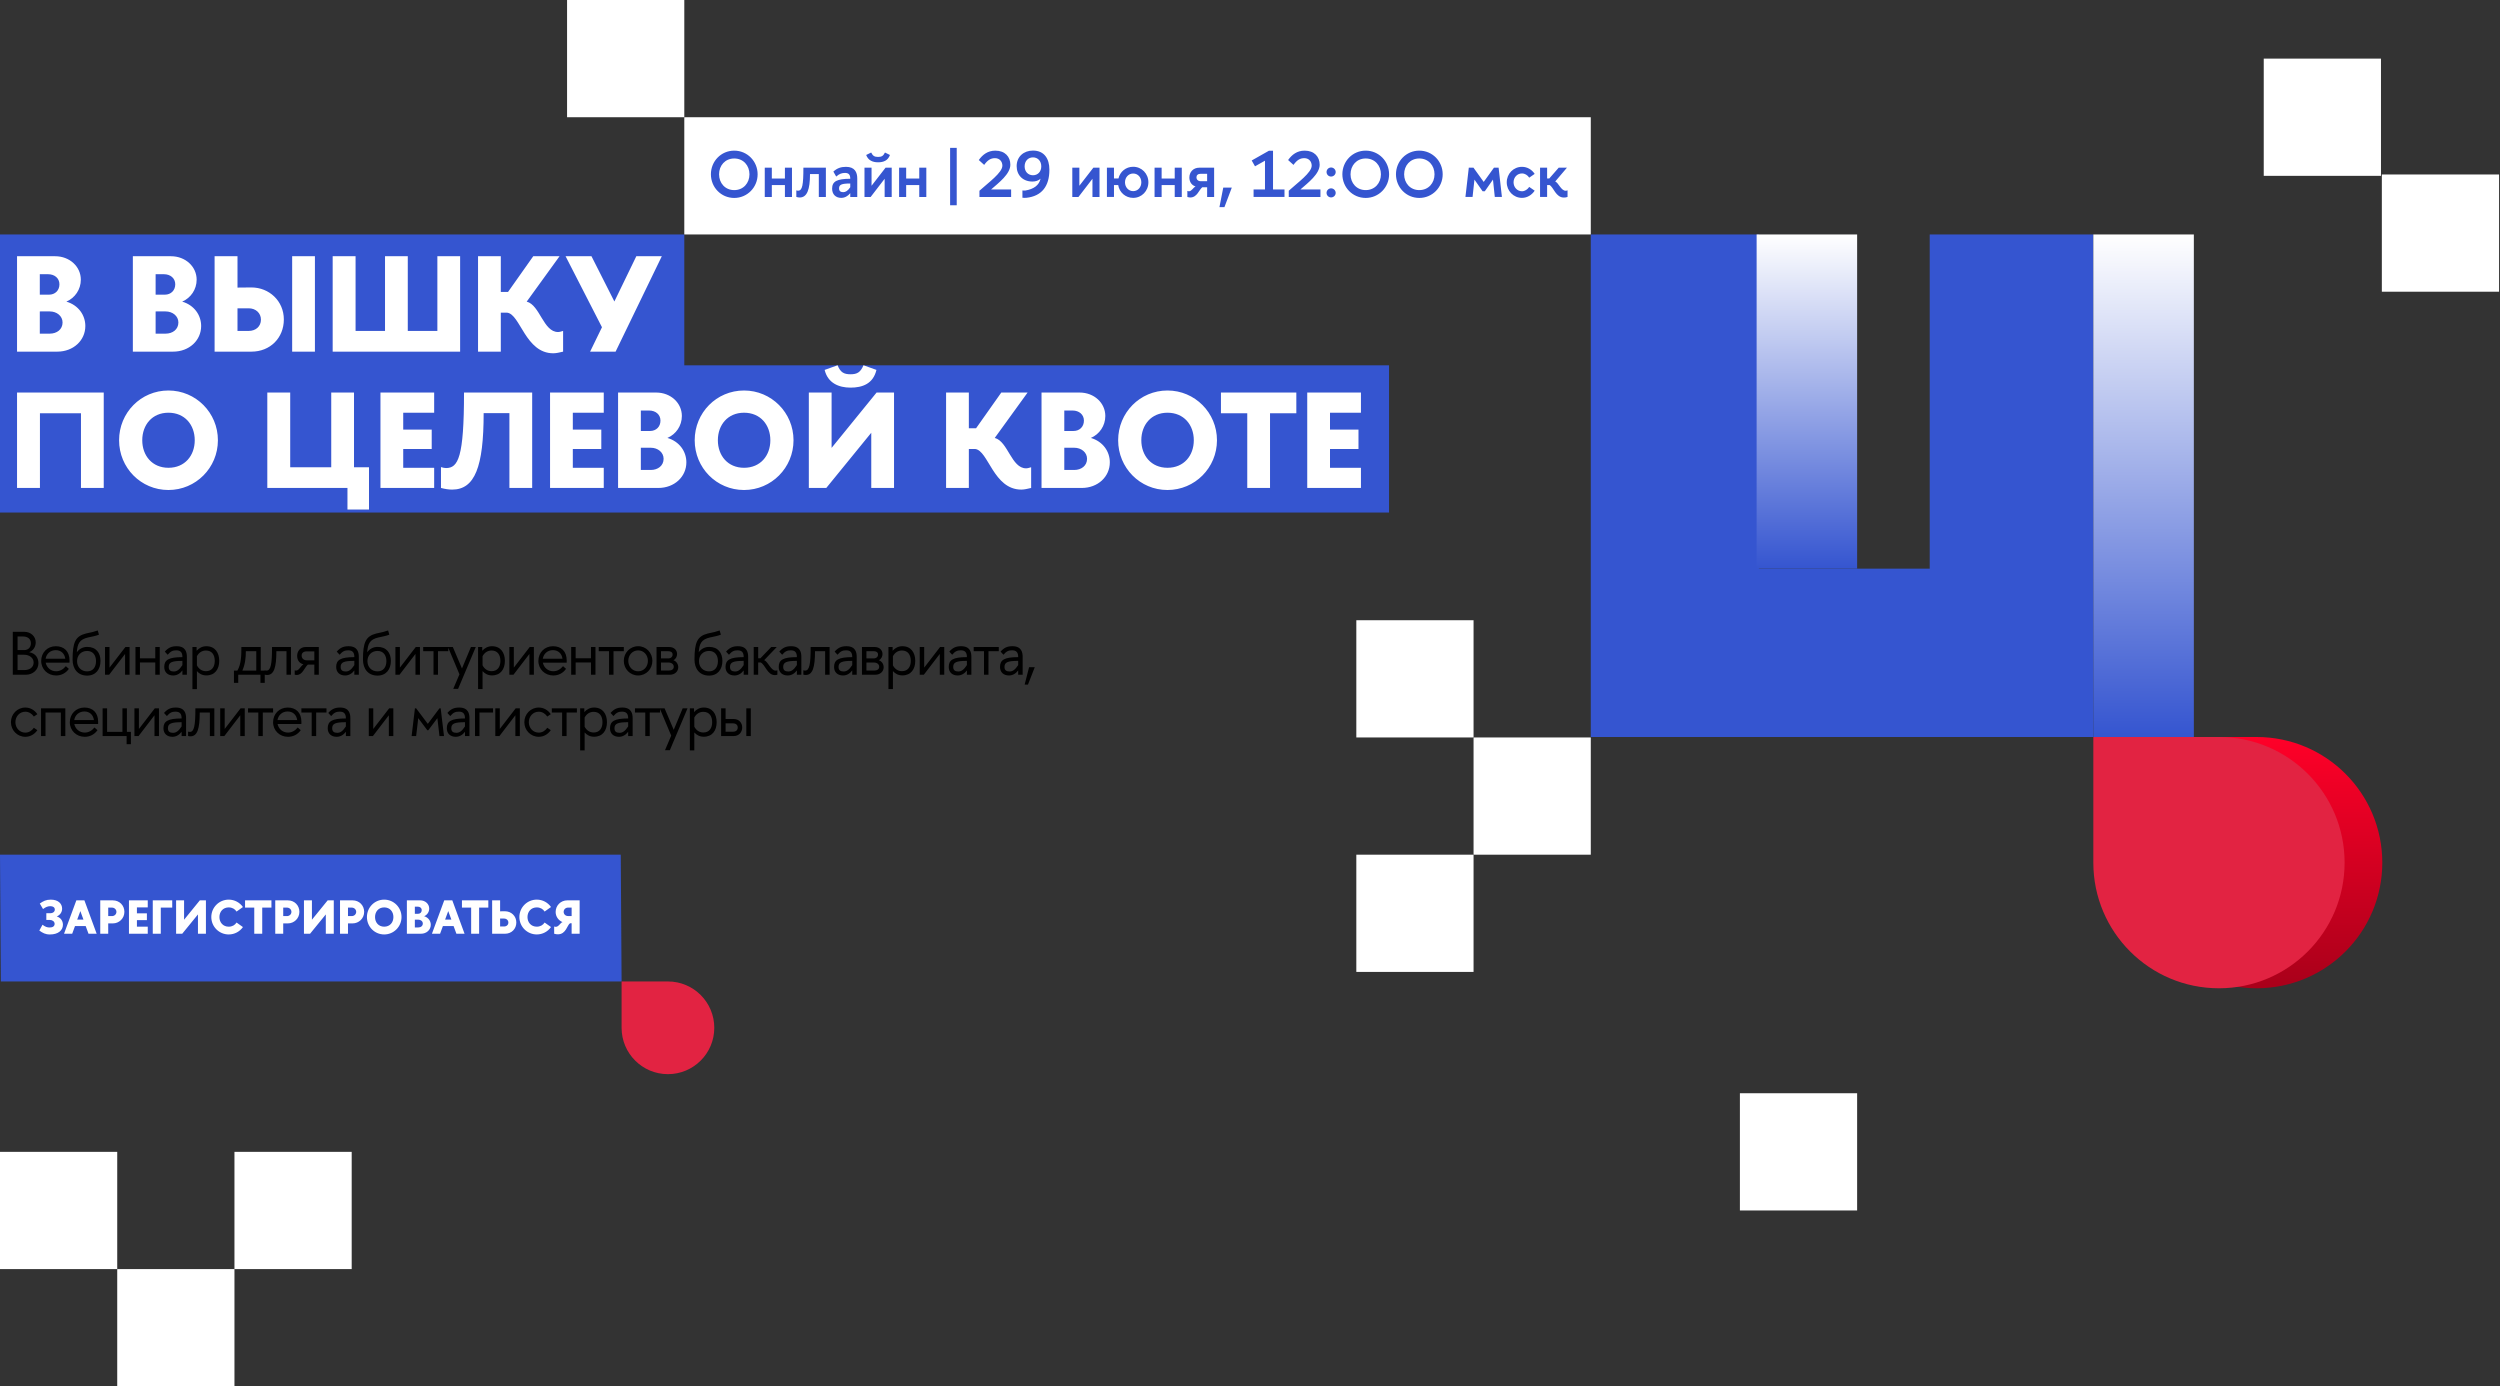
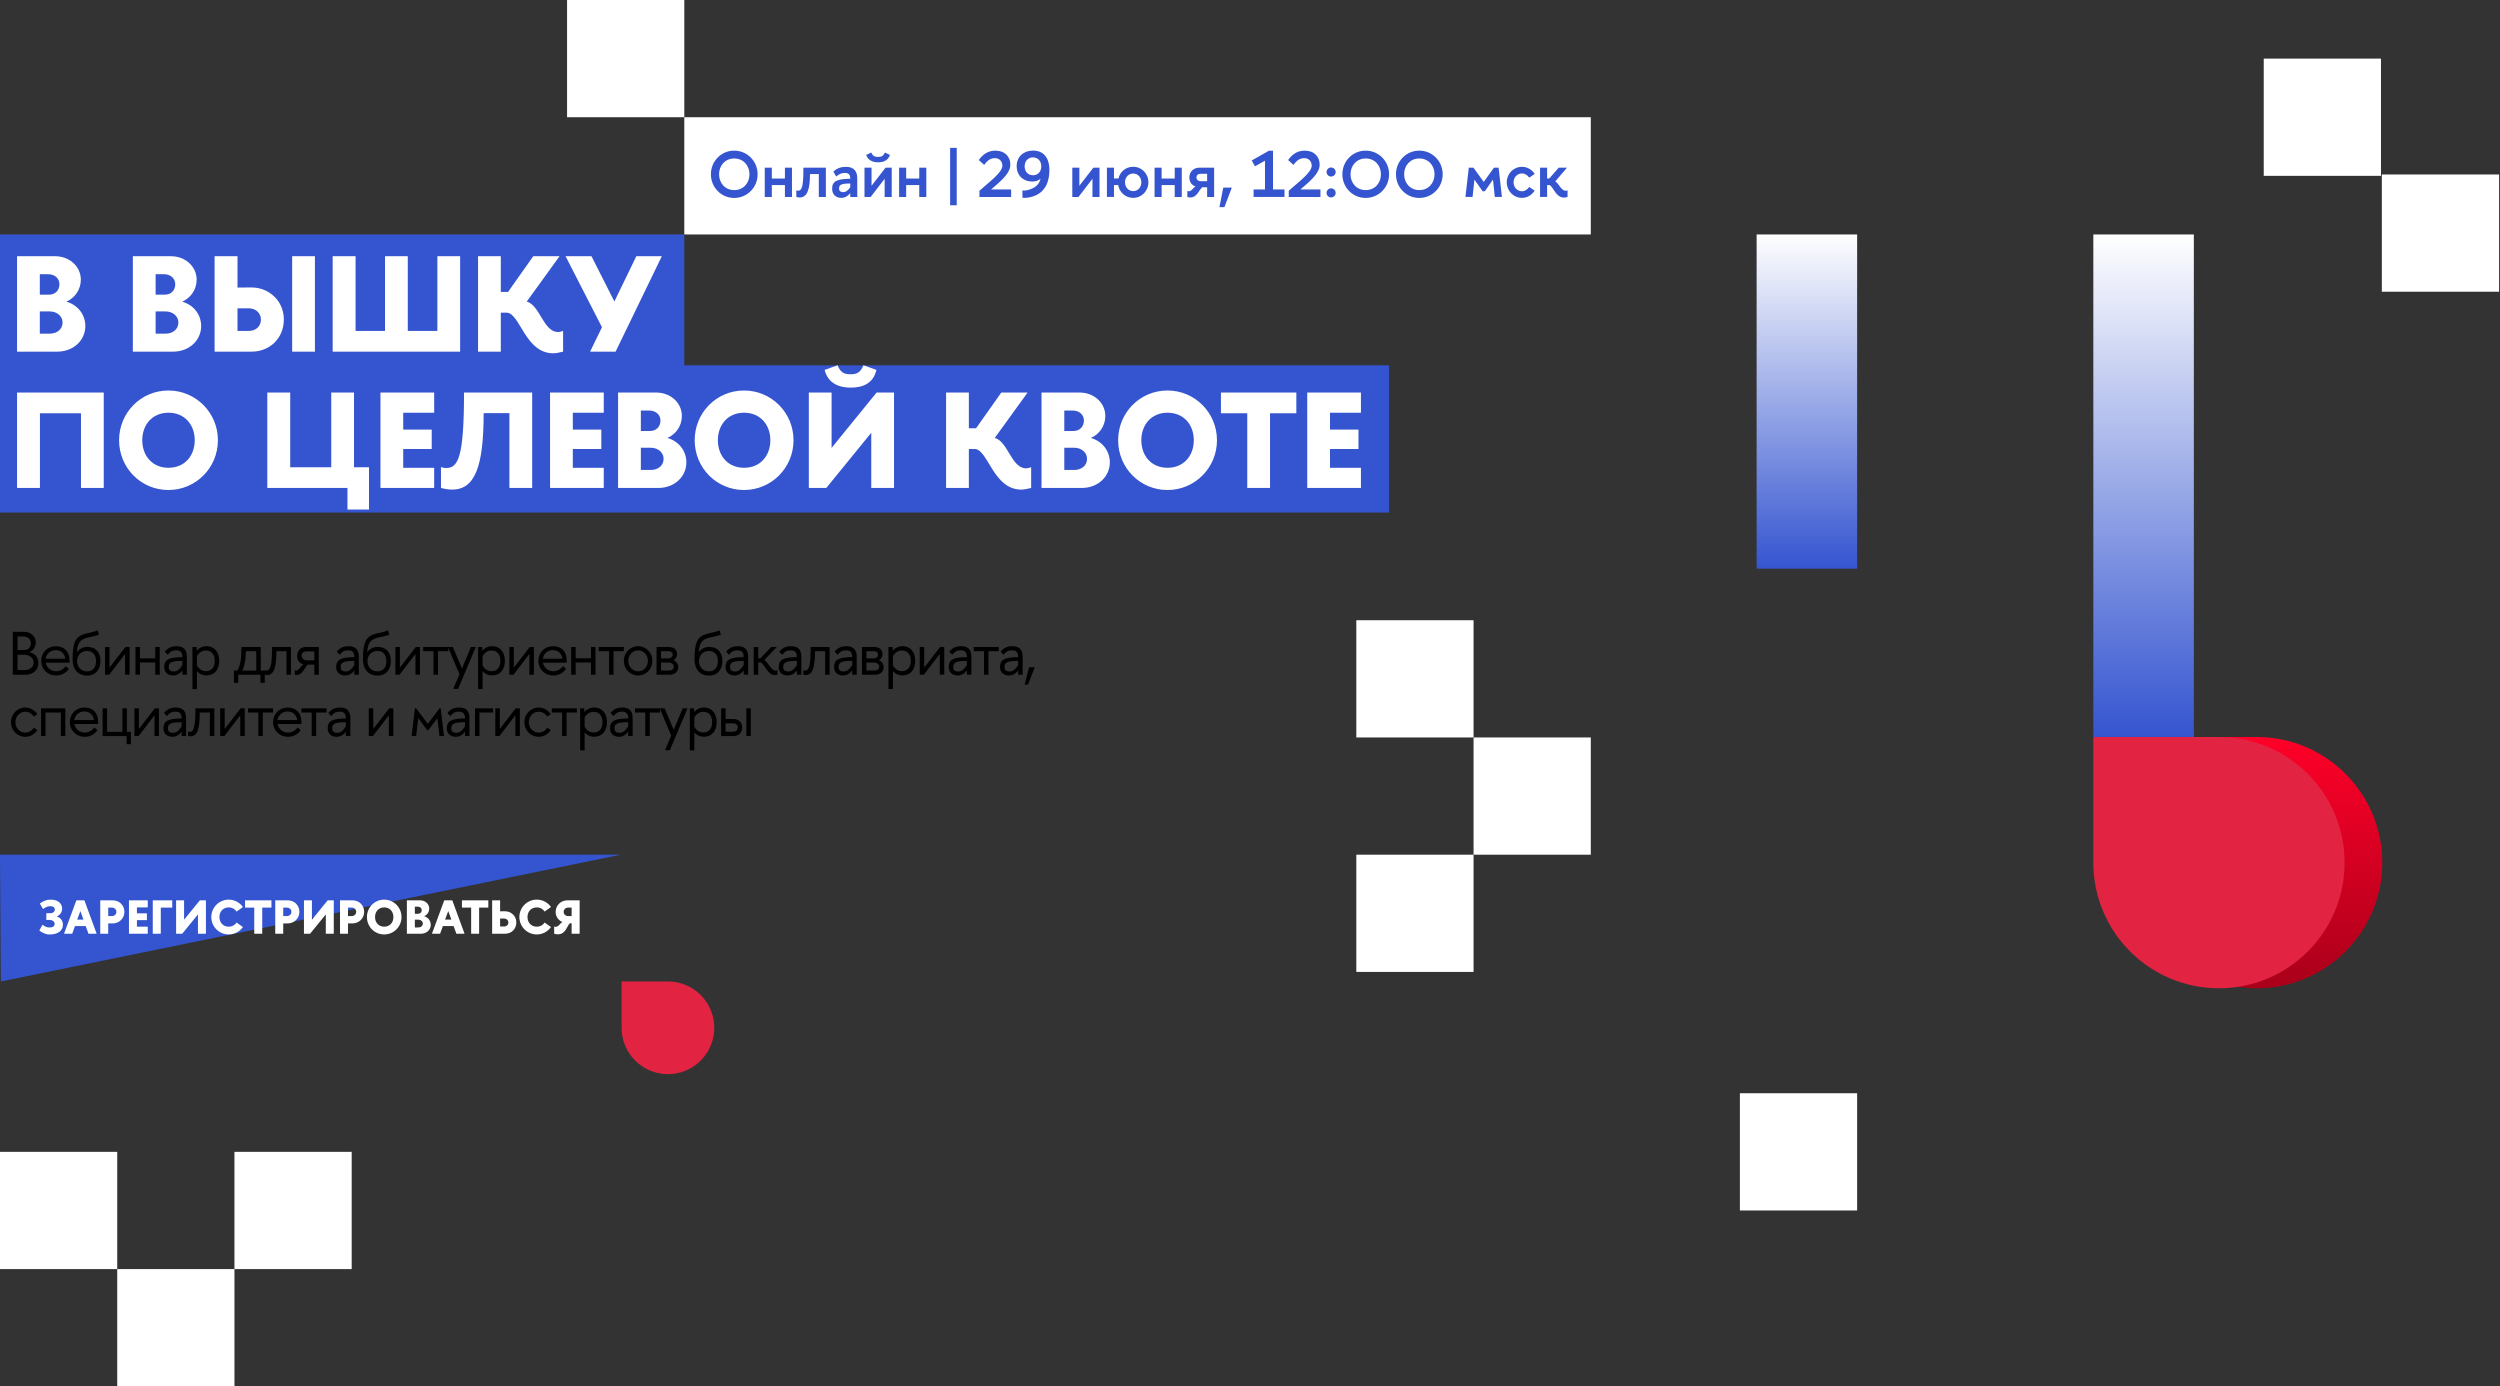
<svg xmlns="http://www.w3.org/2000/svg" xmlns:xlink="http://www.w3.org/1999/xlink" fill="none" height="1017" viewBox="0 0 1834 1017" width="1834">
  <rect x="0" y="0" width="1834" height="1017" fill="#333333" stroke="none" />
  <linearGradient id="a" gradientUnits="userSpaceOnUse" x1="1655.48" x2="1655.48" y1="540.667" y2="725">
    <stop offset="0" stop-color="#ff0028" />
    <stop offset="1" stop-color="#a9001a" />
  </linearGradient>
  <linearGradient id="b">
    <stop offset="0" stop-color="#fff" />
    <stop offset="1" stop-color="#3555d0" />
  </linearGradient>
  <linearGradient id="c" gradientUnits="userSpaceOnUse" x1="1572.53" x2="1572.53" xlink:href="#b" y1="172" y2="540.667" />
  <linearGradient id="d" gradientUnits="userSpaceOnUse" x1="1325.53" x2="1325.53" xlink:href="#b" y1="172" y2="417.163" />
  <path d="m1747.65 632.833c0-50.902-41.27-92.166-92.17-92.166h-92.16v92.166c0 50.903 41.26 92.167 92.16 92.167 50.91 0 92.17-41.264 92.17-92.167z" fill="url(#a)" />
-   <path d="m1535.67 540.666h-368.67v-368.666h123.29v245.163h125.35v-245.163h120.03z" fill="#3555d0" />
  <path d="m1535.67 172h73.733v368.667h-73.733z" fill="url(#c)" />
  <path d="m1288.66 172h73.733v245.163h-73.733z" fill="url(#d)" />
  <path d="m1720 632.833c0-50.902-41.26-92.166-92.17-92.166h-92.16v92.166c0 50.903 41.26 92.167 92.16 92.167 50.91 0 92.17-41.264 92.17-92.167z" fill="#e22342" />
  <path d="m0 268h1019v108h-1019z" fill="#3555d0" />
  <path d="m0 172h502v103h-502z" fill="#3555d0" />
  <path d="m12.5 187.969h27.9c10.8 0 18.9 7.7 18.9 17.2 0 7.2-4.3 13.4-10.6 16.1 8.8 2.6 13.9 9.9 13.9 17.9 0 10.6-8.8 18.8-20.6 18.8h-29.5zm16.7 13.2v15h6.8c4.4 0 7.6-3.1 7.6-7.6s-3.6-7.4-8.3-7.4zm0 27.3v16.3h7.3c5.2 0 9.4-3.1 9.4-8.2 0-4.7-4.2-8.1-9.4-8.1zm68.261-40.5h27.9c10.8 0 18.9 7.7 18.9 17.2 0 7.2-4.3 13.4-10.6 16.1 8.8 2.6 13.9 9.9 13.9 17.9 0 10.6-8.8 18.8-20.6 18.8h-29.5zm16.7 13.2v15h6.8c4.4 0 7.6-3.1 7.6-7.6s-3.6-7.4-8.3-7.4zm0 27.3v16.3h7.3c5.2 0 9.4-3.1 9.4-8.2 0-4.7-4.2-8.1-9.4-8.1zm94.061 5.9c0 13.5-10 23.6-23.8 23.6h-27v-70h16.8v23l10.2-.1c13 0 23.8 9.9 23.8 23.5zm6.1 23.6v-70h16.7v70zm-22.9-23.5c0-4.7-3.7-8.3-9-8.3h-8.2v16.6h8.2c5.2 0 9-3.3 9-8.3zm146.121-46.5v70h-93.5v-70h16.8v54.8h21.6v-54.8h16.7v54.8h21.7v-54.8zm13.143 0h16.7v26.2h5.3l18.5-26.2h19.3l-24.1 33.3c9.7 2.5 12.2 22.3 23 22.3 1.1 0 2.3-.4 3.7-.8v15.2c-2.6.6-5 1.2-7.2 1.2-20.5 0-24.2-28.8-33.9-29.8h-4.6v28.6h-16.7zm64.217 0h19l16.8 33.2 16.1-33.2h18.7l-33.9 70h-18.7l8.7-17.9zm-402.403 100h63.6v70h-16.7v-54.8h-30.1v54.8h-16.8zm74.86 35c0-20.2 16-36.5 36.2-36.5 20.1 0 36.3 16.3 36.3 36.5s-16.2 36.5-36.3 36.5c-20.2 0-36.2-16.3-36.2-36.5zm17 0c0 11.3 7.3 20.2 19.2 20.2 12 0 19.3-8.9 19.3-20.2s-7.3-20.2-19.3-20.2c-11.9 0-19.2 8.9-19.2 20.2zm150.534 35h-58.8v-70h16.8v54.8h30.1v-54.8h16.7v54.8h11v31h-15.8zm63.608-14.8v14.8h-39.4v-70h39.4v14.8h-22.7v12.4h20.9v14.2h-20.9v13.8zm71.902-55.2v70h-16.7v-54.9h-18.9c0 39.5-6.5 56.1-23.1 56.1-2.6 0-5.1-.4-8.2-1.2v-15.3c1.5.4 2.4.7 3.7.7 8.9 0 13.2-7.8 13.2-55.4zm52.512 55.2v14.8h-39.4v-70h39.4v14.8h-22.7v12.4h20.9v14.2h-20.9v13.8zm10.502-55.2h27.9c10.8 0 18.9 7.7 18.9 17.2 0 7.2-4.3 13.4-10.6 16.1 8.8 2.6 13.9 9.9 13.9 17.9 0 10.6-8.8 18.8-20.6 18.8h-29.5zm16.7 13.2v15h6.8c4.4 0 7.6-3.1 7.6-7.6s-3.6-7.4-8.3-7.4zm0 27.3v16.3h7.3c5.2 0 9.4-3.1 9.4-8.2 0-4.7-4.2-8.1-9.4-8.1zm39.508-5.5c0-20.2 16-36.5 36.2-36.5 20.1 0 36.3 16.3 36.3 36.5s-16.2 36.5-36.3 36.5c-20.2 0-36.2-16.3-36.2-36.5zm17 0c0 11.3 7.3 20.2 19.2 20.2 12 0 19.3-8.9 19.3-20.2s-7.3-20.2-19.3-20.2c-11.9 0-19.2 8.9-19.2 20.2zm78.333-51.6 9.5-3.4c2.1 5.2 4.6 6.6 9.5 6.6 4.8 0 7.3-1.4 9.5-6.6l9.5 3.4c-2.4 10.2-10.3 13-19 13s-16.7-3.4-19-13zm-11.6 16.6h16.7v40.6l33-40.6h12.8v70h-16.7v-40.5l-33 40.5h-12.8zm100.686 0h16.7v26.2h5.3l18.5-26.2h19.3l-24.1 33.3c9.7 2.5 12.2 22.3 23 22.3 1.1 0 2.3-.4 3.7-.8v15.2c-2.6.6-5 1.2-7.2 1.2-20.5 0-24.2-28.8-33.9-29.8h-4.6v28.6h-16.7zm70.018 0h27.9c10.8 0 18.9 7.7 18.9 17.2 0 7.2-4.3 13.4-10.6 16.1 8.8 2.6 13.9 9.9 13.9 17.9 0 10.6-8.8 18.8-20.6 18.8h-29.5zm16.7 13.2v15h6.8c4.4 0 7.6-3.1 7.6-7.6s-3.6-7.4-8.3-7.4zm0 27.3v16.3h7.3c5.2 0 9.4-3.1 9.4-8.2 0-4.7-4.2-8.1-9.4-8.1zm39.507-5.5c0-20.2 16-36.5 36.2-36.5 20.1 0 36.3 16.3 36.3 36.5s-16.2 36.5-36.3 36.5c-20.2 0-36.2-16.3-36.2-36.5zm17 0c0 11.3 7.3 20.2 19.2 20.2 12 0 19.3-8.9 19.3-20.2s-7.3-20.2-19.3-20.2c-11.9 0-19.2 8.9-19.2 20.2zm113.716-35v15.2h-19.3v54.8h-16.7v-54.8h-19.3v-15.2zm47.398 55.2v14.8h-39.4v-70h39.4v14.8h-22.7v12.4h20.9v14.2h-20.9v13.8z" fill="#fff" />
  <path d="m12.885 466.92v9.99h4.77c3.105 0 4.995-1.98 4.995-4.995 0-3.285-2.385-4.995-5.85-4.995zm0 24.66h4.86c3.825 0 6.93-1.89 6.93-5.58 0-3.285-3.015-5.67-6.93-5.67h-4.86zm5.985 3.42h-9.495v-31.5h8.46c4.77 0 8.37 3.375 8.37 7.74 0 3.33-1.89 6.12-4.77 7.2 5.04.945 6.75 4.59 6.75 8.1 0 4.86-4.095 8.46-9.315 8.46zm11.349-10.17c0-6.12 4.59-10.755 10.71-10.755 6.03 0 10.08 3.645 10.08 10.53 0 .495-.045 1.035-.045 1.53h-17.46c.81 3.78 3.87 6.3 7.695 6.3 2.835 0 5.265-1.44 7.11-3.735l2.205 1.98c-2.25 3.195-5.58 4.86-9.36 4.86-6.12 0-10.935-4.59-10.935-10.71zm10.71-7.875c-3.915 0-6.84 2.565-7.47 6.3h14.445c-.495-3.78-3.15-6.3-6.975-6.3zm22.984 18.675c-6.93 0-10.665-4.995-10.665-11.745 0-12.6 2.025-17.145 9.72-19.125.72-.18 1.44-.315 2.025-.45 2.16-.45 3.96-.81 6.705-1.8l.9 3.105c-2.43.945-4.77 1.305-6.66 1.755-.36.09-.81.135-1.125.225-6.795 1.485-7.965 4.86-8.46 10.89 1.8-2.43 4.41-3.915 7.65-3.915 6.48 0 9.72 4.365 9.72 10.26 0 6.255-3.465 10.8-9.81 10.8zm6.525-10.62c0-4.32-2.25-7.47-6.525-7.47-4.32 0-7.38 3.15-7.38 7.47 0 4.41 3.06 7.515 7.38 7.515 4.275 0 6.525-3.105 6.525-7.515zm6.611-10.35h3.285v15.12l11.655-15.12h3.06v20.34h-3.285v-15.255l-11.7 15.255h-3.015zm25.611 20.34h-3.285v-20.34h3.285v8.28h11.25v-8.28h3.285v20.34h-3.285v-9h-11.25zm24.4.54c-3.96 0-6.57-2.34-6.57-6.255 0-5.13 3.15-7.2 13.32-7.2v-.135c0-3.42-1.44-4.86-4.5-4.86-2.475 0-4.095.63-6.3 3.24l-2.115-2.295c2.565-2.88 4.95-3.96 8.64-3.96 6.75 0 7.56 4.545 7.56 7.83v13.095h-3.285v-3.15c-1.71 2.34-4.095 3.69-6.75 3.69zm.45-2.925c2.205 0 4.05-1.215 6.3-4.68v-3.105c-7.785 0-10.035 1.08-10.035 4.455 0 2.43 1.395 3.33 3.735 3.33zm23.875 2.88c-2.925 0-5.22-1.215-6.93-3.15v13.185h-3.285v-30.87h3.06v2.745c1.8-2.025 4.23-3.33 7.155-3.33 6.255 0 9.45 4.635 9.45 10.755s-3.195 10.665-9.45 10.665zm6.165-10.665c0-4.455-2.115-7.605-6.48-7.605-3.015 0-5.31 1.71-6.615 4.185v6.705c1.305 2.52 3.6 4.275 6.615 4.275 4.365 0 6.48-3.195 6.48-7.56zm17.226 10.17v5.94h-3.15v-9h2.52c2.925-4.77 2.925-11.925 2.925-17.28h14.22v17.28h2.925v9h-3.15v-5.94zm13.23-3.06v-14.22h-7.65c0 4.86-.54 9.72-2.565 14.22zm6.194 3.015v-3.24c.405.18.99.225 1.35.225 3.15 0 4.005-4.815 4.005-17.28h13.905v20.34h-3.285v-17.28h-7.425c0 11.745-1.665 17.46-6.795 17.46-.585 0-1.17-.09-1.755-.225zm23.799-13.86c0-3.24 2.16-6.435 6.21-6.435h9.675v20.34h-3.285v-7.425h-4.77c-2.7 2.43-3.825 7.605-8.28 7.605-.405 0-.855-.09-1.35-.18v-3.285c.36.18.675.225.99.225 2.16 0 3.24-3.15 5.4-4.59-3.555-.9-4.59-3.69-4.59-6.255zm7.11-3.24c-2.61 0-3.825 1.26-3.825 3.105s1.305 3.465 3.87 3.465h5.445v-6.57zm28.086 17.685c-3.96 0-6.57-2.34-6.57-6.255 0-5.13 3.15-7.2 13.32-7.2v-.135c0-3.42-1.44-4.86-4.5-4.86-2.475 0-4.095.63-6.3 3.24l-2.115-2.295c2.565-2.88 4.95-3.96 8.64-3.96 6.75 0 7.56 4.545 7.56 7.83v13.095h-3.285v-3.15c-1.71 2.34-4.095 3.69-6.75 3.69zm.45-2.925c2.205 0 4.05-1.215 6.3-4.68v-3.105c-7.785 0-10.035 1.08-10.035 4.455 0 2.43 1.395 3.33 3.735 3.33zm23.291 3.015c-6.93 0-10.665-4.995-10.665-11.745 0-12.6 2.025-17.145 9.72-19.125.72-.18 1.44-.315 2.025-.45 2.16-.45 3.96-.81 6.705-1.8l.9 3.105c-2.43.945-4.77 1.305-6.66 1.755-.36.09-.81.135-1.125.225-6.795 1.485-7.965 4.86-8.46 10.89 1.8-2.43 4.41-3.915 7.65-3.915 6.48 0 9.72 4.365 9.72 10.26 0 6.255-3.465 10.8-9.81 10.8zm6.525-10.62c0-4.32-2.25-7.47-6.525-7.47-4.32 0-7.38 3.15-7.38 7.47 0 4.41 3.06 7.515 7.38 7.515 4.275 0 6.525-3.105 6.525-7.515zm6.61-10.35h3.285v15.12l11.655-15.12h3.06v20.34h-3.285v-15.255l-11.7 15.255h-3.015zm31.236 20.34h-3.285v-17.28h-7.56v-3.06h18.405v3.06h-7.56zm11.204 10.35 4.545-10.665-8.415-20.025h3.555l6.705 15.75 6.57-15.75h3.555l-12.96 30.69zm28.425-9.855c-2.925 0-5.22-1.215-6.93-3.15v13.185h-3.285v-30.87h3.06v2.745c1.8-2.025 4.23-3.33 7.155-3.33 6.255 0 9.45 4.635 9.45 10.755s-3.195 10.665-9.45 10.665zm6.165-10.665c0-4.455-2.115-7.605-6.48-7.605-3.015 0-5.31 1.71-6.615 4.185v6.705c1.305 2.52 3.6 4.275 6.615 4.275 4.365 0 6.48-3.195 6.48-7.56zm6.561-10.17h3.285v15.12l11.655-15.12h3.06v20.34h-3.285v-15.255l-11.7 15.255h-3.015zm21.291 10.17c0-6.12 4.59-10.755 10.71-10.755 6.03 0 10.08 3.645 10.08 10.53 0 .495-.045 1.035-.045 1.53h-17.46c.81 3.78 3.87 6.3 7.695 6.3 2.835 0 5.265-1.44 7.11-3.735l2.205 1.98c-2.25 3.195-5.58 4.86-9.36 4.86-6.12 0-10.935-4.59-10.935-10.71zm10.71-7.875c-3.915 0-6.84 2.565-7.47 6.3h14.445c-.495-3.78-3.15-6.3-6.975-6.3zm16.639 18.045h-3.285v-20.34h3.285v8.28h11.25v-8.28h3.285v20.34h-3.285v-9h-11.25zm27.775 0h-3.285v-17.28h-7.56v-3.06h18.405v3.06h-7.56zm18.077-17.865c-4.185 0-7.245 3.465-7.245 7.695 0 4.185 3.06 7.65 7.245 7.65 4.23 0 7.155-3.465 7.155-7.65 0-4.23-2.925-7.695-7.155-7.695zm-10.53 7.695c0-5.94 4.59-10.755 10.53-10.755s10.44 4.815 10.44 10.755c0 5.895-4.5 10.71-10.44 10.71s-10.53-4.815-10.53-10.71zm24.015 10.17v-20.34h9.36c3.465 0 5.715 2.295 5.715 5.13 0 1.8-.855 3.6-2.7 4.59 2.205.72 3.555 2.835 3.555 5.13 0 2.97-2.43 5.49-6.12 5.49zm3.285-8.955v5.895h5.535c2.34 0 3.825-.945 3.825-2.79s-1.575-3.105-3.915-3.105zm0-8.325v5.31h5.22c1.98 0 3.285-1.125 3.285-2.835s-1.305-2.475-3.285-2.475zm35.226 17.91c-6.93 0-10.665-4.995-10.665-11.745 0-12.6 2.025-17.145 9.72-19.125.72-.18 1.44-.315 2.025-.45 2.16-.45 3.96-.81 6.705-1.8l.9 3.105c-2.43.945-4.77 1.305-6.66 1.755-.36.09-.81.135-1.125.225-6.795 1.485-7.965 4.86-8.46 10.89 1.8-2.43 4.41-3.915 7.65-3.915 6.48 0 9.72 4.365 9.72 10.26 0 6.255-3.465 10.8-9.81 10.8zm6.525-10.62c0-4.32-2.25-7.47-6.525-7.47-4.32 0-7.38 3.15-7.38 7.47 0 4.41 3.06 7.515 7.38 7.515 4.275 0 6.525-3.105 6.525-7.515zm12.145 10.53c-3.96 0-6.57-2.34-6.57-6.255 0-5.13 3.15-7.2 13.32-7.2v-.135c0-3.42-1.44-4.86-4.5-4.86-2.475 0-4.095.63-6.3 3.24l-2.115-2.295c2.565-2.88 4.95-3.96 8.64-3.96 6.75 0 7.56 4.545 7.56 7.83v13.095h-3.285v-3.15c-1.71 2.34-4.095 3.69-6.75 3.69zm.45-2.925c2.205 0 4.05-1.215 6.3-4.68v-3.105c-7.785 0-10.035 1.08-10.035 4.455 0 2.43 1.395 3.33 3.735 3.33zm13.661 2.385v-20.34h3.285v8.28h1.62l7.965-8.28h4.05l-9.225 9.63c2.925 1.215 4.905 7.695 8.415 7.695.405 0 .81-.09 1.26-.27v3.285c-.675.18-1.305.27-1.845.27-5.445 0-6.93-7.38-10.35-9.27h-1.89v9zm24.916.54c-3.96 0-6.57-2.34-6.57-6.255 0-5.13 3.15-7.2 13.32-7.2v-.135c0-3.42-1.44-4.86-4.5-4.86-2.475 0-4.095.63-6.3 3.24l-2.115-2.295c2.565-2.88 4.95-3.96 8.64-3.96 6.75 0 7.56 4.545 7.56 7.83v13.095h-3.285v-3.15c-1.71 2.34-4.095 3.69-6.75 3.69zm.45-2.925c2.205 0 4.05-1.215 6.3-4.68v-3.105c-7.785 0-10.035 1.08-10.035 4.455 0 2.43 1.395 3.33 3.735 3.33zm11.051 2.34v-3.24c.405.18.99.225 1.35.225 3.15 0 4.005-4.815 4.005-17.28h13.905v20.34h-3.285v-17.28h-7.425c0 11.745-1.665 17.46-6.795 17.46-.585 0-1.17-.09-1.755-.225zm29.108.585c-3.96 0-6.57-2.34-6.57-6.255 0-5.13 3.15-7.2 13.32-7.2v-.135c0-3.42-1.44-4.86-4.5-4.86-2.475 0-4.095.63-6.3 3.24l-2.115-2.295c2.565-2.88 4.95-3.96 8.64-3.96 6.75 0 7.56 4.545 7.56 7.83v13.095h-3.285v-3.15c-1.71 2.34-4.095 3.69-6.75 3.69zm.45-2.925c2.205 0 4.05-1.215 6.3-4.68v-3.105c-7.785 0-10.035 1.08-10.035 4.455 0 2.43 1.395 3.33 3.735 3.33zm13.436 2.385v-20.34h9.36c3.465 0 5.715 2.295 5.715 5.13 0 1.8-.855 3.6-2.7 4.59 2.205.72 3.555 2.835 3.555 5.13 0 2.97-2.43 5.49-6.12 5.49zm3.285-8.955v5.895h5.535c2.34 0 3.825-.945 3.825-2.79s-1.575-3.105-3.915-3.105zm0-8.325v5.31h5.22c1.98 0 3.285-1.125 3.285-2.835s-1.305-2.475-3.285-2.475zm26.361 17.775c-2.925 0-5.22-1.215-6.93-3.15v13.185h-3.285v-30.87h3.06v2.745c1.8-2.025 4.23-3.33 7.155-3.33 6.255 0 9.45 4.635 9.45 10.755s-3.195 10.665-9.45 10.665zm6.165-10.665c0-4.455-2.115-7.605-6.48-7.605-3.015 0-5.31 1.71-6.615 4.185v6.705c1.305 2.52 3.6 4.275 6.615 4.275 4.365 0 6.48-3.195 6.48-7.56zm6.561-10.17h3.285v15.12l11.655-15.12h3.06v20.34h-3.285v-15.255l-11.7 15.255h-3.015zm27.861 20.88c-3.96 0-6.57-2.34-6.57-6.255 0-5.13 3.15-7.2 13.32-7.2v-.135c0-3.42-1.44-4.86-4.5-4.86-2.475 0-4.095.63-6.3 3.24l-2.115-2.295c2.565-2.88 4.95-3.96 8.64-3.96 6.75 0 7.56 4.545 7.56 7.83v13.095h-3.285v-3.15c-1.71 2.34-4.095 3.69-6.75 3.69zm.45-2.925c2.205 0 4.05-1.215 6.3-4.68v-3.105c-7.785 0-10.035 1.08-10.035 4.455 0 2.43 1.395 3.33 3.735 3.33zm22.131 2.385h-3.285v-17.28h-7.56v-3.06h18.405v3.06h-7.56zm15.039.54c-3.96 0-6.57-2.34-6.57-6.255 0-5.13 3.15-7.2 13.32-7.2v-.135c0-3.42-1.44-4.86-4.5-4.86-2.475 0-4.095.63-6.3 3.24l-2.115-2.295c2.565-2.88 4.95-3.96 8.64-3.96 6.75 0 7.56 4.545 7.56 7.83v13.095h-3.285v-3.15c-1.71 2.34-4.095 3.69-6.75 3.69zm.45-2.925c2.205 0 4.05-1.215 6.3-4.68v-3.105c-7.785 0-10.035 1.08-10.035 4.455 0 2.43 1.395 3.33 3.735 3.33zm11.051 9.63 3.24-12.78h4.185l-4.995 12.78zm-726.841 31.68 2.565 1.755c-2.025 2.97-5.175 4.86-8.82 4.86-5.94 0-10.575-4.815-10.575-10.71 0-5.94 4.635-10.755 10.575-10.755 3.645 0 6.795 1.89 8.82 4.86l-2.565 1.755c-1.44-2.115-3.69-3.555-6.255-3.555-4.23 0-7.29 3.465-7.29 7.695 0 4.185 3.06 7.65 7.29 7.65 2.565 0 4.815-1.44 6.255-3.555zm8.542 6.075h-3.285v-20.34h17.82v20.34h-3.285v-17.28h-11.25zm17.83-10.17c0-6.12 4.59-10.755 10.71-10.755 6.03 0 10.08 3.645 10.08 10.53 0 .495-.045 1.035-.045 1.53h-17.46c.81 3.78 3.87 6.3 7.695 6.3 2.835 0 5.265-1.44 7.11-3.735l2.205 1.98c-2.25 3.195-5.58 4.86-9.36 4.86-6.12 0-10.935-4.59-10.935-10.71zm10.71-7.875c-3.915 0-6.84 2.565-7.47 6.3h14.445c-.495-3.78-3.15-6.3-6.975-6.3zm13.354-2.295h3.285v17.28h11.25v-17.28h3.285v17.28h2.925v9h-3.15v-5.94h-17.595zm23.337 0h3.285v15.12l11.655-15.12h3.06v20.34h-3.285v-15.255l-11.7 15.255h-3.015zm27.861 20.88c-3.96 0-6.57-2.34-6.57-6.255 0-5.13 3.15-7.2 13.32-7.2v-.135c0-3.42-1.44-4.86-4.5-4.86-2.475 0-4.095.63-6.3 3.24l-2.115-2.295c2.565-2.88 4.95-3.96 8.64-3.96 6.75 0 7.56 4.545 7.56 7.83v13.095h-3.285v-3.15c-1.71 2.34-4.095 3.69-6.75 3.69zm.45-2.925c2.205 0 4.05-1.215 6.3-4.68v-3.105c-7.785 0-10.035 1.08-10.035 4.455 0 2.43 1.395 3.33 3.735 3.33zm11.05 2.34v-3.24c.405.18.99.225 1.35.225 3.15 0 4.005-4.815 4.005-17.28h13.905v20.34h-3.285v-17.28h-7.425c0 11.745-1.665 17.46-6.795 17.46-.585 0-1.17-.09-1.755-.225zm23.574-20.295h3.285v15.12l11.655-15.12h3.06v20.34h-3.285v-15.255l-11.7 15.255h-3.015zm31.236 20.34h-3.285v-17.28h-7.56v-3.06h18.405v3.06h-7.56zm7.547-10.17c0-6.12 4.59-10.755 10.71-10.755 6.03 0 10.08 3.645 10.08 10.53 0 .495-.045 1.035-.045 1.53h-17.46c.81 3.78 3.87 6.3 7.695 6.3 2.835 0 5.265-1.44 7.11-3.735l2.205 1.98c-2.25 3.195-5.58 4.86-9.36 4.86-6.12 0-10.935-4.59-10.935-10.71zm10.71-7.875c-3.915 0-6.84 2.565-7.47 6.3h14.445c-.495-3.78-3.15-6.3-6.975-6.3zm20.901 18.045h-3.285v-17.28h-7.56v-3.06h18.405v3.06h-7.56zm15.04.54c-3.96 0-6.57-2.34-6.57-6.255 0-5.13 3.15-7.2 13.32-7.2v-.135c0-3.42-1.44-4.86-4.5-4.86-2.475 0-4.095.63-6.3 3.24l-2.115-2.295c2.565-2.88 4.95-3.96 8.64-3.96 6.75 0 7.56 4.545 7.56 7.83v13.095h-3.285v-3.15c-1.71 2.34-4.095 3.69-6.75 3.69zm.45-2.925c2.205 0 4.05-1.215 6.3-4.68v-3.105c-7.785 0-10.035 1.08-10.035 4.455 0 2.43 1.395 3.33 3.735 3.33zm23.11-17.955h3.285v15.12l11.655-15.12h3.06v20.34h-3.285v-15.255l-11.7 15.255h-3.015zm31.416 20.34 2.43-20.34h.9l8.55 11.385 8.55-11.385h.9l2.43 20.34h-3.33l-1.53-13.14-6.66 8.865h-.72l-6.66-8.865-1.53 13.14zm32.396.54c-3.96 0-6.57-2.34-6.57-6.255 0-5.13 3.15-7.2 13.32-7.2v-.135c0-3.42-1.44-4.86-4.5-4.86-2.475 0-4.095.63-6.3 3.24l-2.115-2.295c2.565-2.88 4.95-3.96 8.64-3.96 6.75 0 7.56 4.545 7.56 7.83v13.095h-3.285v-3.15c-1.71 2.34-4.095 3.69-6.75 3.69zm.45-2.925c2.205 0 4.05-1.215 6.3-4.68v-3.105c-7.785 0-10.035 1.08-10.035 4.455 0 2.43 1.395 3.33 3.735 3.33zm13.661-17.955h13.23v3.06h-9.945v17.28h-3.285zm14.899 0h3.285v15.12l11.655-15.12h3.06v20.34h-3.285v-15.255l-11.7 15.255h-3.015zm38.121 14.265 2.565 1.755c-2.025 2.97-5.175 4.86-8.82 4.86-5.94 0-10.575-4.815-10.575-10.71 0-5.94 4.635-10.755 10.575-10.755 3.645 0 6.795 1.89 8.82 4.86l-2.565 1.755c-1.44-2.115-3.69-3.555-6.255-3.555-4.23 0-7.29 3.465-7.29 7.695 0 4.185 3.06 7.65 7.29 7.65 2.565 0 4.815-1.44 6.255-3.555zm14.166 6.075h-3.285v-17.28h-7.56v-3.06h18.405v3.06h-7.56zm20.16.495c-2.925 0-5.22-1.215-6.93-3.15v13.185h-3.285v-30.87h3.06v2.745c1.8-2.025 4.23-3.33 7.155-3.33 6.255 0 9.45 4.635 9.45 10.755s-3.195 10.665-9.45 10.665zm6.165-10.665c0-4.455-2.115-7.605-6.48-7.605-3.015 0-5.31 1.71-6.615 4.185v6.705c1.305 2.52 3.6 4.275 6.615 4.275 4.365 0 6.48-3.195 6.48-7.56zm12.096 10.71c-3.96 0-6.57-2.34-6.57-6.255 0-5.13 3.15-7.2 13.32-7.2v-.135c0-3.42-1.44-4.86-4.5-4.86-2.475 0-4.095.63-6.3 3.24l-2.115-2.295c2.565-2.88 4.95-3.96 8.64-3.96 6.75 0 7.56 4.545 7.56 7.83v13.095h-3.285v-3.15c-1.71 2.34-4.095 3.69-6.75 3.69zm.45-2.925c2.205 0 4.05-1.215 6.3-4.68v-3.105c-7.785 0-10.035 1.08-10.035 4.455 0 2.43 1.395 3.33 3.735 3.33zm22.131 2.385h-3.285v-17.28h-7.56v-3.06h18.405v3.06h-7.56zm11.204 10.35 4.545-10.665-8.415-20.025h3.555l6.705 15.75 6.57-15.75h3.555l-12.96 30.69zm28.424-9.855c-2.925 0-5.22-1.215-6.93-3.15v13.185h-3.285v-30.87h3.06v2.745c1.8-2.025 4.23-3.33 7.155-3.33 6.255 0 9.45 4.635 9.45 10.755s-3.195 10.665-9.45 10.665zm6.165-10.665c0-4.455-2.115-7.605-6.48-7.605-3.015 0-5.31 1.71-6.615 4.185v6.705c1.305 2.52 3.6 4.275 6.615 4.275 4.365 0 6.48-3.195 6.48-7.56zm28.342 10.17h-3.285v-20.34h3.285zm-9.585-6.3c0-1.845-1.26-3.015-3.555-3.015h-5.355v6.12h5.445c2.295 0 3.465-1.26 3.465-3.105zm-3.015 6.3h-9.18v-20.34h3.285v7.83h5.895c4.14 0 6.3 2.97 6.3 6.21s-2.16 6.3-6.3 6.3z" fill="#000" />
-   <path d="m.615 720-.615-93h455.385l.615 93z" fill="#3555d0" />
+   <path d="m.615 720-.615-93h455.385z" fill="#3555d0" />
  <path d="m29.19 662.845c2.555-1.785 4.55-2.87 8.05-2.87 5.495 0 8.33 2.94 8.33 6.65 0 2.415-1.4 4.62-3.92 5.705 2.94.84 4.515 3.36 4.515 6.055 0 4.165-3.535 7.14-9.52 7.14-3.395 0-5.25-1.085-7.805-2.87l2.345-4.27c1.96 1.54 3.465 2.03 5.25 2.03 2.24 0 3.64-.945 3.64-2.695 0-1.715-1.715-2.835-3.325-2.835h-2.765v-4.97h3.255c1.435 0 2.975-1.015 2.975-2.625 0-1.645-1.295-2.52-3.22-2.52s-3.43.595-5.425 2.1zm17.788 22.155 9.03-24.5h5.915l8.995 24.5h-5.985l-2.065-5.635h-7.84l-2.065 5.635zm9.66-10.395h4.585l-2.275-6.23zm16.909-14.105h9.24c4.83 0 8.47 3.675 8.47 8.435 0 4.865-3.92 8.47-8.47 8.47h-3.395v7.595h-5.845zm5.845 5.32v6.23h2.73c1.82 0 3.29-1.33 3.29-3.115 0-1.75-1.47-3.115-3.29-3.115zm29 14v5.18h-13.79v-24.5h13.79v5.18h-7.945v4.34h7.315v4.97h-7.315v4.83zm17.956-19.32v5.32h-8.4v19.18h-5.88v-24.5zm2.844 24.5v-24.5h5.845v14.21l11.55-14.21h4.48v24.5h-5.845v-14.175l-11.55 14.175zm49.03-19.6-4.69 3.325c-1.155-1.855-3.185-3.045-5.74-3.045-4.165 0-6.825 3.115-6.825 7.07s2.66 7.07 6.825 7.07c2.555 0 4.585-1.19 5.74-3.045l4.69 3.325c-2.31 3.29-6.125 5.425-10.43 5.425-7.07 0-12.775-5.705-12.775-12.775s5.705-12.775 12.775-12.775c4.305 0 8.12 2.135 10.43 5.425zm20.905-4.9v5.32h-6.755v19.18h-5.845v-19.18h-6.755v-5.32zm2.799 0h9.24c4.83 0 8.47 3.675 8.47 8.435 0 4.865-3.92 8.47-8.47 8.47h-3.395v7.595h-5.845zm5.845 5.32v6.23h2.73c1.82 0 3.29-1.33 3.29-3.115 0-1.75-1.47-3.115-3.29-3.115zm15.21 19.18v-24.5h5.845v14.21l11.55-14.21h4.48v24.5h-5.845v-14.175l-11.55 14.175zm26.455-24.5h9.24c4.83 0 8.47 3.675 8.47 8.435 0 4.865-3.92 8.47-8.47 8.47h-3.395v7.595h-5.845zm5.845 5.32v6.23h2.73c1.82 0 3.29-1.33 3.29-3.115 0-1.75-1.47-3.115-3.29-3.115zm13.896 6.93c0-7.07 5.6-12.775 12.67-12.775 7.035 0 12.705 5.705 12.705 12.775s-5.67 12.775-12.705 12.775c-7.07 0-12.67-5.705-12.67-12.775zm5.95 0c0 3.955 2.555 7.07 6.72 7.07 4.2 0 6.755-3.115 6.755-7.07s-2.555-7.07-6.755-7.07c-4.165 0-6.72 3.115-6.72 7.07zm23.357-12.25h9.765c3.78 0 6.615 2.695 6.615 6.02 0 2.52-1.505 4.69-3.71 5.635 3.08.91 4.865 3.465 4.865 6.265 0 3.71-3.08 6.58-7.21 6.58h-10.325zm5.845 4.62v5.25h2.38c1.54 0 2.66-1.085 2.66-2.66s-1.26-2.59-2.905-2.59zm0 9.555v5.705h2.555c1.82 0 3.29-1.085 3.29-2.87 0-1.645-1.47-2.835-3.29-2.835zm12.533 10.325 9.03-24.5h5.915l8.995 24.5h-5.985l-2.065-5.635h-7.84l-2.065 5.635zm9.66-10.395h4.585l-2.275-6.23zm31.711-14.105v5.32h-6.755v19.18h-5.845v-19.18h-6.755v-5.32zm20.545 16.24c0 4.725-3.5 8.26-8.295 8.26h-9.45v-24.5h5.845v8.05l3.605-.035c4.515 0 8.295 3.465 8.295 8.225zm-5.845.035c0-1.645-1.33-2.905-3.15-2.905h-2.905v5.81h2.905c1.82 0 3.15-1.155 3.15-2.905zm31.285-11.375-4.69 3.325c-1.155-1.855-3.185-3.045-5.74-3.045-4.165 0-6.825 3.115-6.825 7.07s2.66 7.07 6.825 7.07c2.555 0 4.585-1.19 5.74-3.045l4.69 3.325c-2.31 3.29-6.125 5.425-10.43 5.425-7.07 0-12.775-5.705-12.775-12.775s5.705-12.775 12.775-12.775c4.305 0 8.12 2.135 10.43 5.425zm3.402 3.605c0-4.69 3.71-8.505 8.54-8.505h9.065v24.5h-5.88v-7.665h-1.19c-2.03 1.19-2.905 8.085-8.82 8.085-.84 0-1.75-.105-2.8-.42v-5.32c.455.175.84.245 1.19.245 2.17 0 3.36-3.01 4.935-3.465-2.975-1.225-5.04-4.06-5.04-7.455zm5.88-.07c0 1.785 1.4 3.08 3.22 3.08h2.625v-6.195h-2.625c-1.82 0-3.22 1.365-3.22 3.115z" fill="#fff" />
  <path d="m524 754c0-18.778-15.222-34-34-34h-34v34c0 18.778 15.222 34 34 34 18.778 0 34-15.222 34-34z" fill="#e22342" />
  <g fill="#fff">
    <path d="m1081 541h86v86h-86z" />
    <path d="m172 931h86v86h-86z" transform="matrix(0 1 -1 0 1103 759)" />
    <path d="m995 627h86v86h-86z" />
    <path d="m1276.39 802h86v86h-86z" />
    <path d="m502 86h665v86h-665z" />
    <path d="m1660.68 43h86v86h-86z" />
    <path d="m1747.32 128h86v86h-86z" />
    <path d="m416 0h86v86h-86z" />
    <path d="m86 845h86v86h-86z" transform="matrix(0 1 -1 0 931 759)" />
    <path d="m995 455h86v86h-86z" />
    <path d="m258 845h86v86h-86z" transform="matrix(0 1 -1 0 1103 587)" />
  </g>
  <path d="m521.519 127.862c0-9.602 7.511-17.35 17.113-17.35 9.555 0 17.161 7.748 17.161 17.35 0 9.603-7.606 17.351-17.161 17.351-9.602 0-17.113-7.748-17.113-17.351zm5.99 0c0 6.465 4.468 11.599 11.123 11.599 6.703 0 11.172-5.134 11.172-11.599s-4.469-11.599-11.172-11.599c-6.655 0-11.123 5.134-11.123 11.599zm38.702 16.638h-5.182v-21.486h5.182v7.938h9.602v-7.938h5.181v21.486h-5.181v-8.747h-9.602zm17.977-.048v-4.801c.428.19.951.238 1.283.238 3.138 0 3.898-4.183 3.898-16.875h16.495v21.486h-5.181v-16.828h-6.465c0 11.409-2.139 17.208-7.558 17.208-.808 0-1.617-.142-2.472-.428zm35.767-17.588c-2.234 0-4.136.523-6.513 2.662l-2.091-3.66c2.852-2.52 5.514-3.47 9.317-3.47 6.417 0 8.224 3.993 8.224 8.556v13.548h-5.134v-2.805c-1.759 2.235-4.136 3.471-6.608 3.471-4.04 0-6.702-2.567-6.702-6.751 0-5.466 3.66-7.225 13.31-7.273v-.142c0-2.9-1.236-4.136-3.803-4.136zm-4.421 11.361c0 1.902 1.141 2.757 3.042 2.757 1.759 0 3.375-.998 5.182-3.612v-2.758c-6.418 0-8.224.856-8.224 3.613zm19.892-24.529 3.661-1.806c1.236 2.52 2.472 3.233 5.086 3.233 2.567 0 3.803-.713 5.039-3.233l3.66 1.806c-1.473 4.136-4.801 5.372-8.699 5.372-3.945 0-7.273-1.378-8.747-5.372zm-1.236 9.318h5.182v13.262l10.268-13.262h4.516v21.486h-5.182v-13.358l-10.268 13.358h-4.516zm30.575 21.486h-5.182v-21.486h5.182v7.938h9.602v-7.938h5.182v21.486h-5.182v-8.747h-9.602zm32.238 6.085v-42.117h4.849v42.117zm21.043-33.181c2.757-3.898 6.56-6.892 12.122-6.892 7.13 0 11.028 4.516 11.028 10.315 0 6.798-8.413 13.167-14.118 18.159h14.689v5.514h-23.245v-4.563c6.512-5.943 16.827-13.263 16.827-18.397 0-3.09-2.091-5.514-5.419-5.514-3.137 0-5.419 1.426-7.938 4.944zm51.778 6.893v.38c0 11.694-5.419 19.253-16.971 20.441-.903.048-1.854.048-2.804-.048v-5.324c.713.048 1.378.048 2.044.048 6.322-1.046 10.172-3.898 11.266-8.699-1.521 1.378-3.566 2.091-5.942 2.091-7.131 0-11.599-4.753-11.599-11.313 0-6.988 5.229-11.409 11.979-11.409 8.414 0 12.027 6.18 12.027 13.833zm-5.942-2.234c0-3.946-2.567-6.608-6.085-6.608s-6.132 2.662-6.132 6.608c0 3.898 2.614 6.512 6.132 6.512s6.085-2.614 6.085-6.512zm42.724 22.437h-5.181v-13.358l-10.268 13.358h-4.516v-21.486h5.181v13.262l10.268-13.262h4.516zm35.851-10.743c0 6.275-4.849 11.409-11.171 11.409-5.609 0-10.125-4.041-10.981-9.413h-3.09v8.747h-5.181v-21.486h5.181v7.938h3.28c1.141-4.991 5.467-8.604 10.791-8.604 6.322 0 11.171 5.086 11.171 11.409zm-5.182 0c0-3.565-2.424-6.465-5.989-6.465-3.47 0-5.99 2.9-5.99 6.465 0 3.517 2.52 6.465 5.99 6.465 3.565 0 5.989-2.948 5.989-6.465zm14.896 10.743h-5.181v-21.486h5.181v7.938h9.602v-7.938h5.182v21.486h-5.182v-8.747h-9.602zm20.354-14.308c0-3.803 2.662-7.178 7.321-7.178h10.838v21.486h-5.134v-7.13h-3.565c-2.472 1.996-3.756 7.51-8.842 7.51-.618 0-1.331-.19-2.092-.38v-4.468c.428.19.809.285 1.189.285 1.901 0 2.852-2.425 4.801-3.518-3.28-1.093-4.516-3.85-4.516-6.607zm5.181-.095c0 1.521 1.094 2.852 3.233 2.852h4.611v-5.467h-4.659c-2.139 0-3.185 1.093-3.185 2.615zm16.876 21.866 2.804-14.356h6.275l-5.419 14.356zm23.668-34.226 12.598-7.13h3.042v28.379h8.414v5.514h-22.675v-5.514h8.366v-21.106l-7.32 4.135zm26.708-.333c2.757-3.898 6.56-6.892 12.121-6.892 7.131 0 11.029 4.516 11.029 10.315 0 6.798-8.414 13.167-14.118 18.159h14.688v5.514h-23.245v-4.563c6.512-5.943 16.828-13.263 16.828-18.397 0-3.09-2.092-5.514-5.419-5.514-3.138 0-5.419 1.426-7.939 4.944zm28.199 8.795c0-1.807 1.474-3.328 3.328-3.328s3.375 1.521 3.375 3.328c0 1.853-1.521 3.327-3.375 3.327s-3.328-1.474-3.328-3.327zm0 15.306c0-1.806 1.474-3.327 3.328-3.327s3.375 1.521 3.375 3.327c0 1.854-1.521 3.328-3.375 3.328s-3.328-1.474-3.328-3.328zm11.609-13.643c0-9.602 7.511-17.35 17.114-17.35 9.55 0 17.16 7.748 17.16 17.35 0 9.603-7.61 17.351-17.16 17.351-9.603 0-17.114-7.748-17.114-17.351zm5.99 0c0 6.465 4.468 11.599 11.124 11.599 6.7 0 11.17-5.134 11.17-11.599s-4.47-11.599-11.17-11.599c-6.656 0-11.124 5.134-11.124 11.599zm33.334 0c0-9.602 7.51-17.35 17.11-17.35 9.55 0 17.16 7.748 17.16 17.35 0 9.603-7.61 17.351-17.16 17.351-9.6 0-17.11-7.748-17.11-17.351zm5.99 0c0 6.465 4.46 11.599 11.12 11.599 6.7 0 11.17-5.134 11.17-11.599s-4.47-11.599-11.17-11.599c-6.66 0-11.12 5.134-11.12 11.599zm65.89-4.848h3.42l2.42 21.486h-5.22l-1.34-12.74-5.99 8.557h-1.61l-5.99-8.557-1.38 12.74h-5.23l2.47-21.486h3.43l7.51 10.458zm29.87 4.563-3.99 2.757c-1.24-1.854-3.19-3.09-5.32-3.09-3.57 0-6.18 2.948-6.18 6.513 0 3.517 2.61 6.56 6.18 6.56 2.13 0 4.04-1.331 5.32-3.185l3.99 2.757c-2.09 3.137-5.46 5.277-9.31 5.277-6.28 0-11.18-5.182-11.18-11.409 0-6.275 4.9-11.361 11.18-11.361 3.85 0 7.22 1.996 9.31 5.181zm24.11 16.923c-1 .333-1.86.428-2.66.428-5.95 0-7.56-7.511-10.51-9.175h-1.81v8.747h-5.18v-21.486h5.18v7.938h1.57l6.94-7.938h6.04l-8.6 10.125c2.47 1.046 4.27 6.798 7.65 6.798.43 0 .86-.096 1.38-.286z" fill="#3555d0" />
</svg>